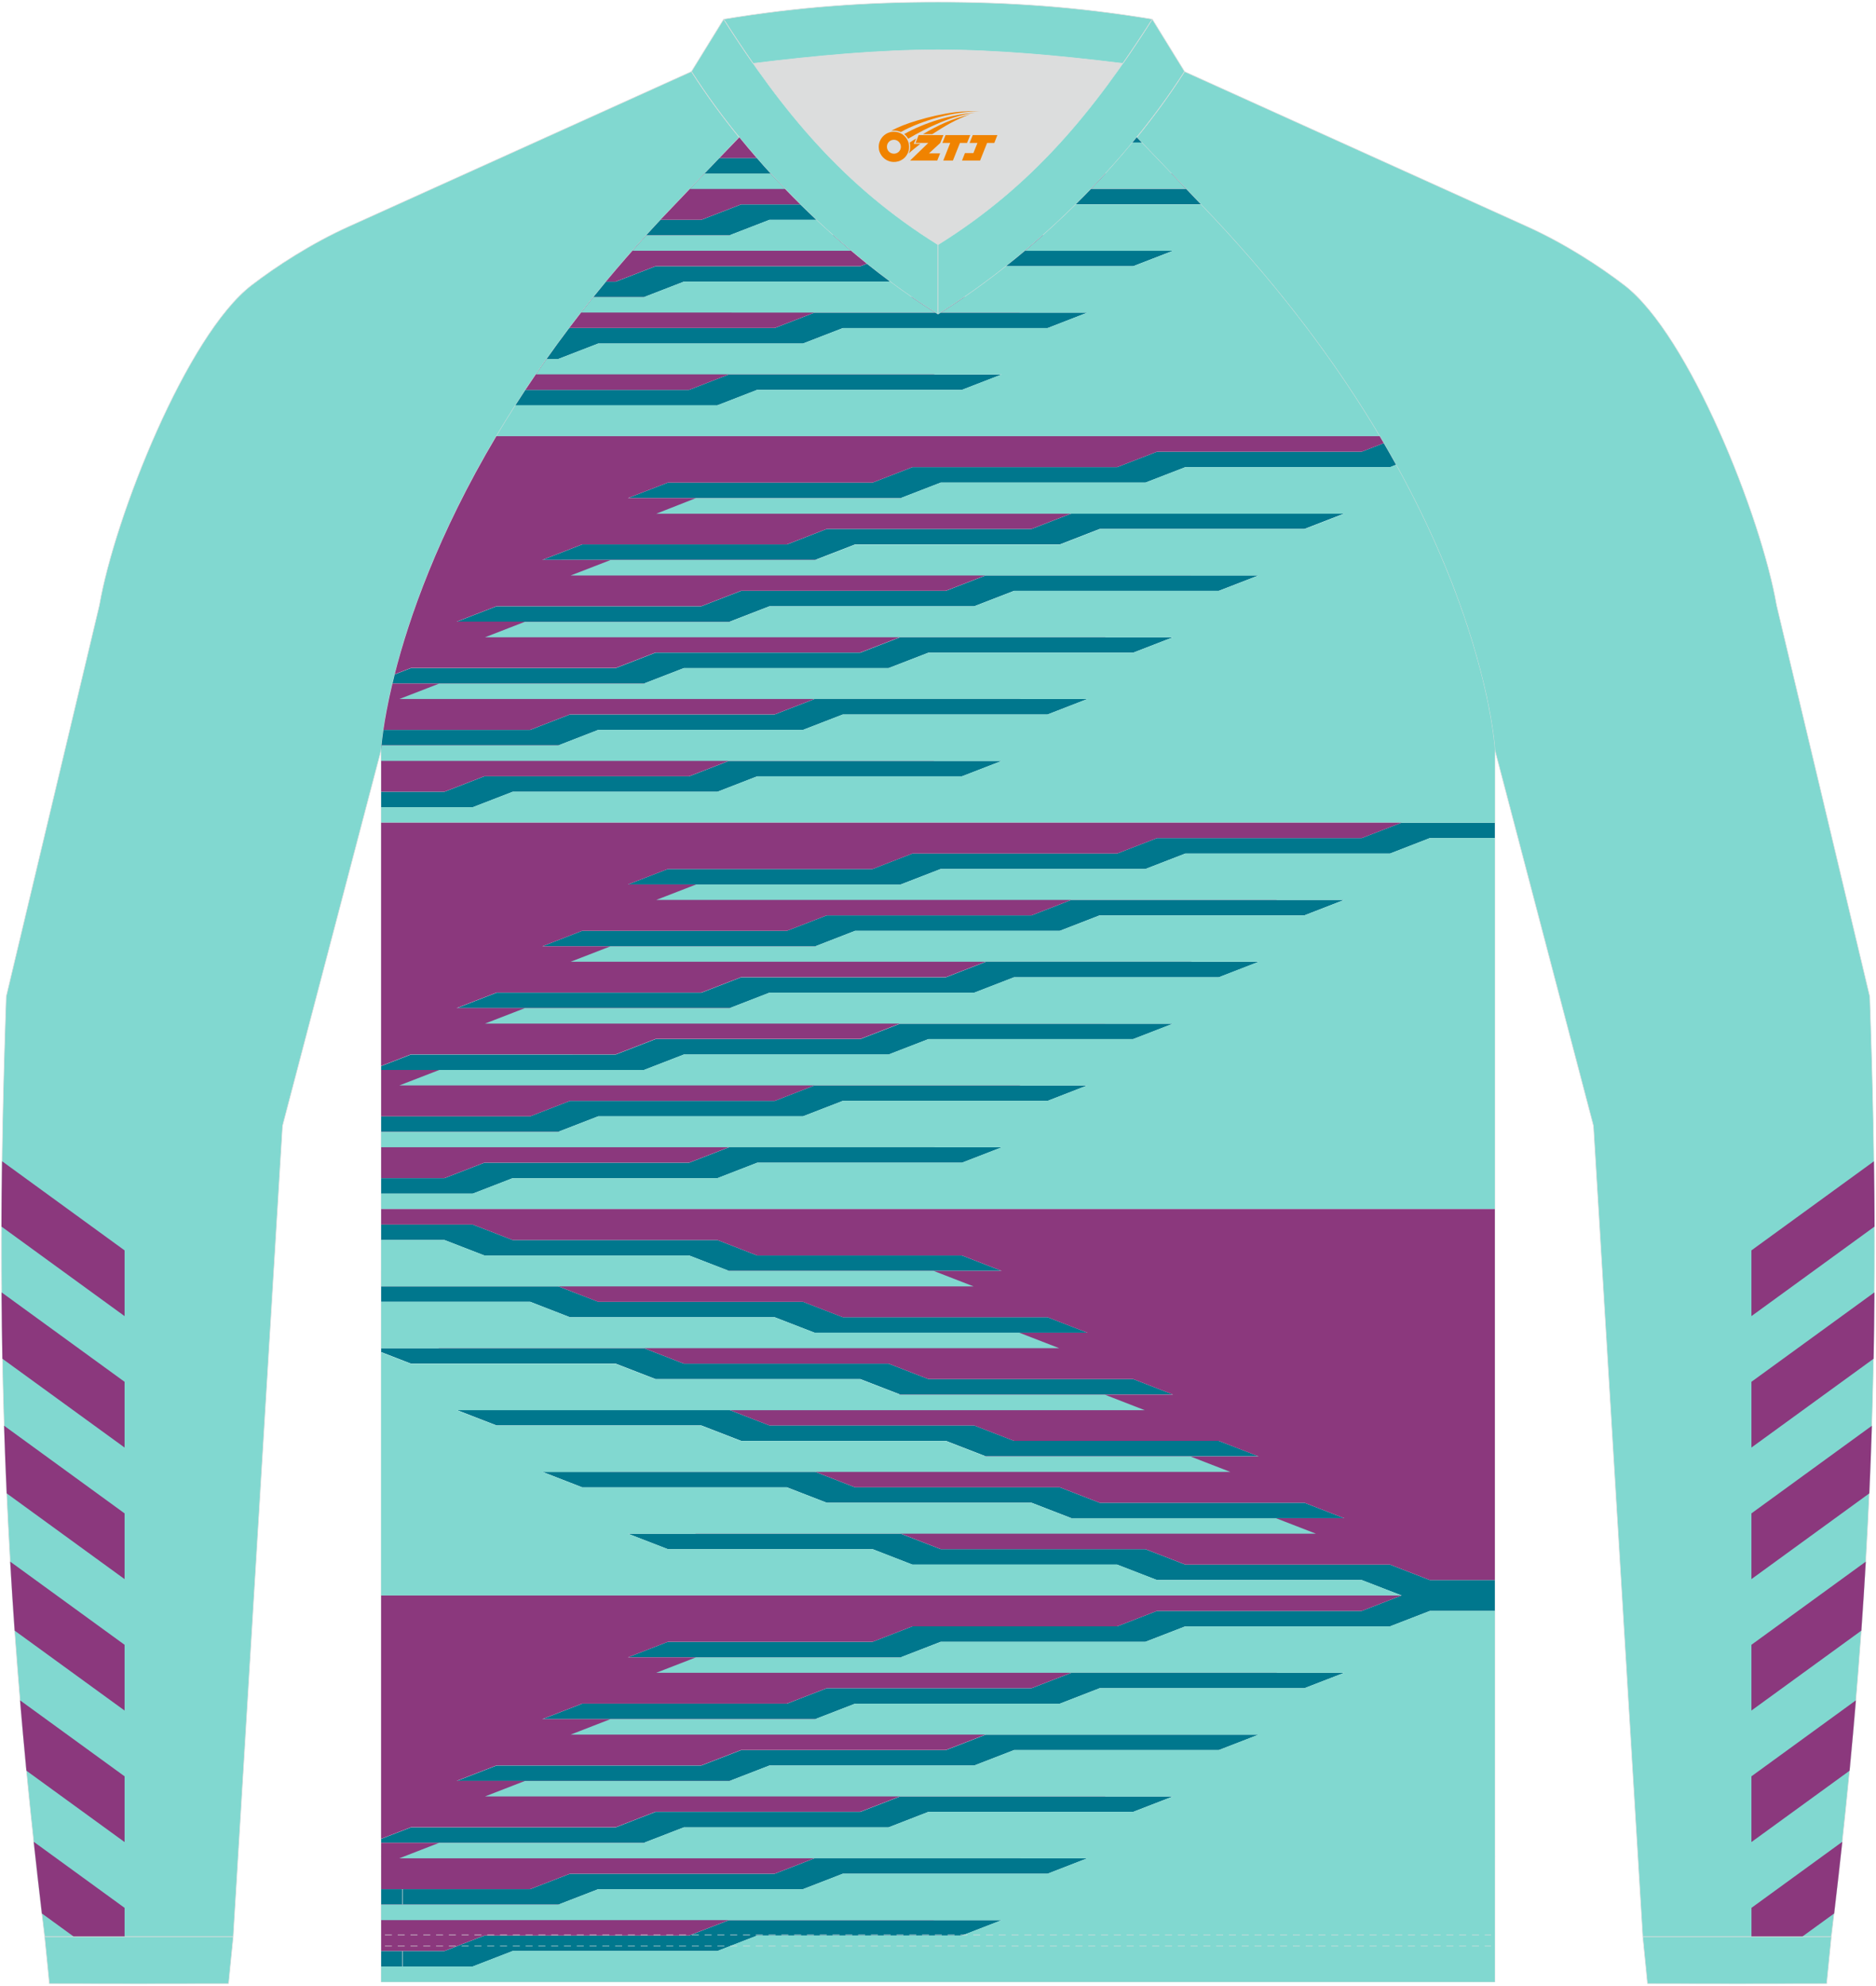
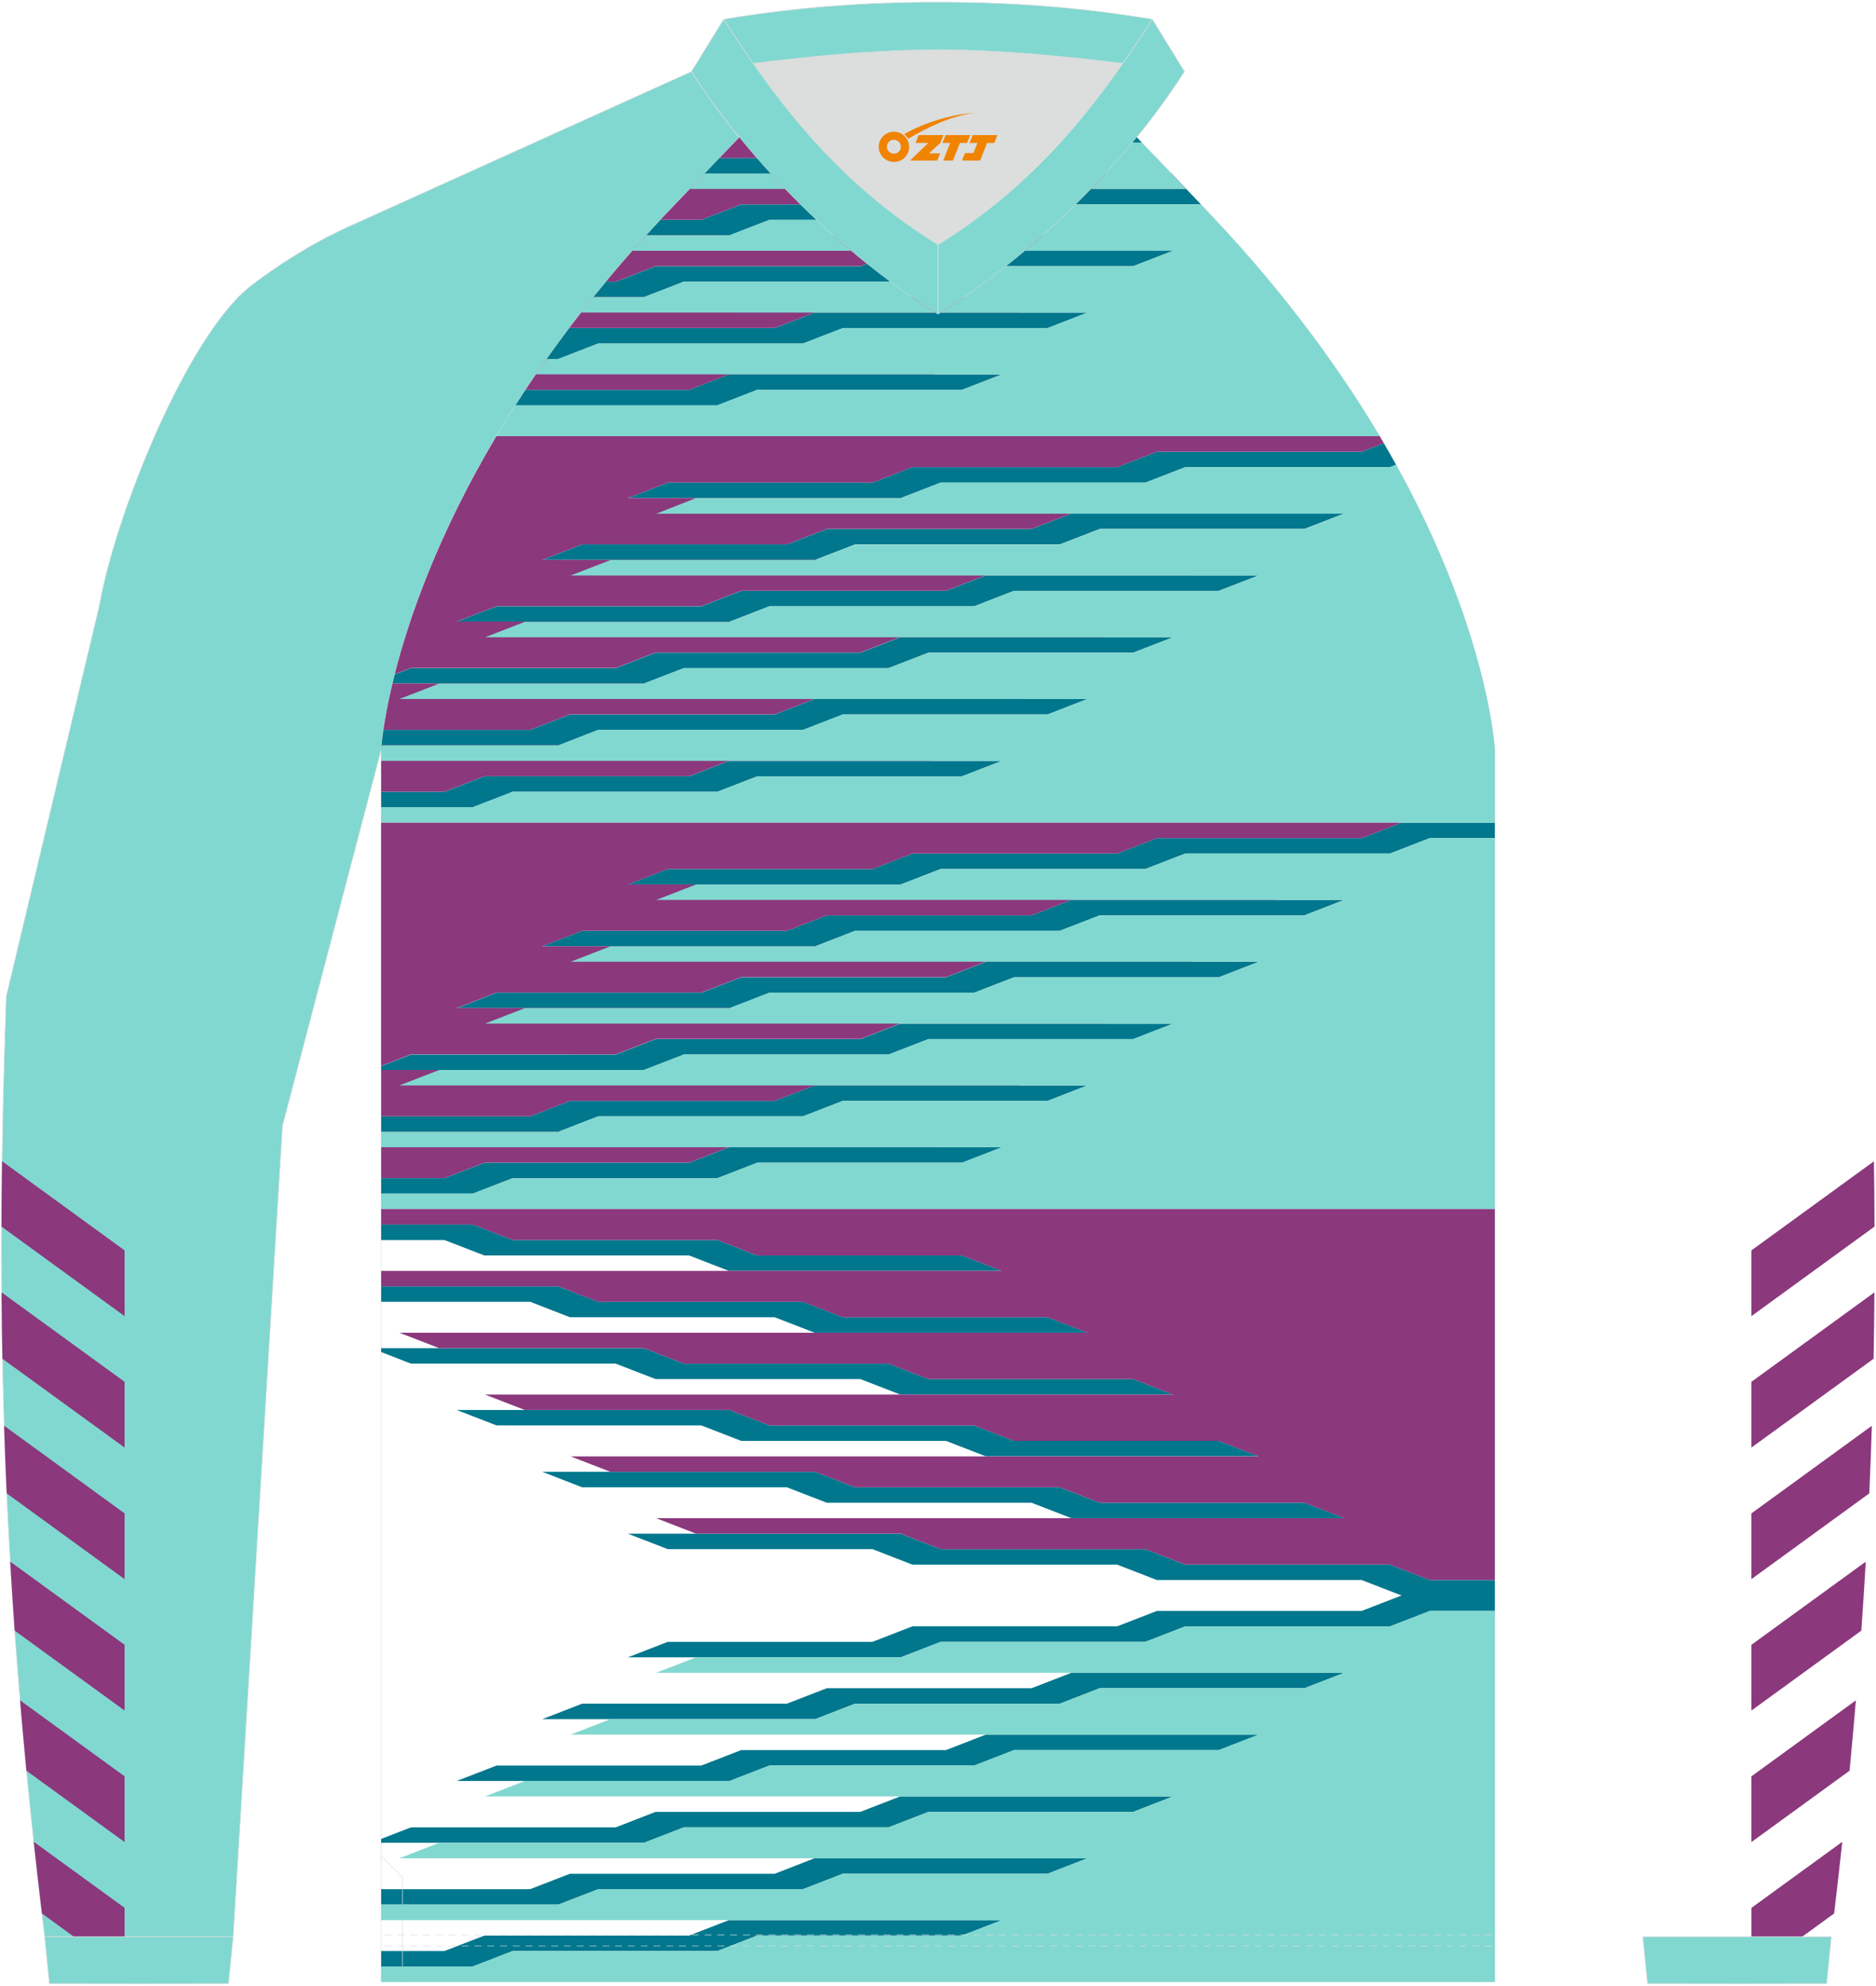
<svg xmlns="http://www.w3.org/2000/svg" version="1.1" id="图层_1" x="0px" y="0px" width="379.5px" height="401.5px" viewBox="0 0 379.5 401.5" enable-background="new 0 0 379.5 401.5" xml:space="preserve">
  <g>
    <path fill="none" stroke="#DCDDDD" stroke-width="0.118" stroke-miterlimit="22.926" d="M302.39,400.69v-249.1   c0,0-2.63-49.69-56.66-107.31c-2.14-2.29-8.78-9.25-15.79-16.52c-11.34,13.92-25.73,26.78-40.2,35.79   c-14.47-9.01-28.86-21.86-40.2-35.79c-7.01,7.27-13.64,14.23-15.79,16.52C79.74,101.9,77.11,151.59,77.11,151.59v249.1h112.64   H302.39z" />
-     <path fill="#81D8D0" stroke="#DCDDDD" stroke-width="0.118" stroke-miterlimit="22.926" d="M229.95,27.77   c7.01,7.27,13.64,14.23,15.79,16.52c54.03,57.62,56.66,107.31,56.66,107.31l19.95,76.01l9.97,163.93h38.14   c8.23-67.36,10.21-121.42,7.78-190.06l-18.85-79.1c-3.08-17.85-17.7-54.67-30.79-64.71c-4.92-3.78-12.03-8.42-19.65-11.86   l-69.34-31.34C236.76,18.94,233.5,23.4,229.95,27.77z" />
    <path fill="#8B387D" d="M354.3,391.53h10.28l6.45-4.68c0.58-4.89,1.13-9.72,1.65-14.49l-18.37,13.35v5.82H354.3z M374.15,357.99   l-19.85,14.42v-13.29l21.13-15.36C375.04,348.47,374.61,353.2,374.15,357.99L374.15,357.99z M376.53,329.67   c0.33-4.67,0.63-9.32,0.9-13.95l-23.13,16.81v13.29L376.53,329.67L376.53,329.67z M378.14,301.92l-23.84,17.33v-13.29l24.36-17.71   C378.52,292.81,378.35,297.36,378.14,301.92L378.14,301.92z M379.01,274.7c0.08-4.45,0.14-8.92,0.17-13.42l-24.88,18.08v13.29   L379.01,274.7L379.01,274.7z M379.2,247.98l-24.9,18.1v-13.29l24.78-18.01C379.15,239.22,379.19,243.62,379.2,247.98z" />
    <path fill="#81D8D0" stroke="#DCDDDD" stroke-width="0.118" stroke-miterlimit="22.926" d="M149.55,27.77   c-7.01,7.27-13.64,14.23-15.79,16.52c-54.02,57.61-56.65,107.3-56.65,107.3L57.15,227.6l-9.97,163.93H9.03   C0.8,324.17-1.17,270.11,1.26,201.47l18.85-79.1c3.08-17.85,17.7-54.67,30.79-64.71c4.92-3.78,12.03-8.42,19.65-11.86l69.34-31.34   C142.74,18.94,146,23.4,149.55,27.77z" />
    <path fill="#8B387D" d="M25.2,391.53H14.92l-6.44-4.68c-0.58-4.89-1.13-9.72-1.65-14.49l18.37,13.35V391.53L25.2,391.53z    M5.35,357.99l19.85,14.42v-13.29L4.06,343.76C4.46,348.47,4.89,353.2,5.35,357.99L5.35,357.99z M2.97,329.67   c-0.33-4.67-0.63-9.32-0.9-13.95l23.13,16.81v13.29L2.97,329.67L2.97,329.67z M1.36,301.92l23.84,17.33v-13.29L0.83,288.24   C0.98,292.81,1.15,297.36,1.36,301.92L1.36,301.92z M0.49,274.7c-0.08-4.45-0.14-8.92-0.17-13.42l24.88,18.08v13.29L0.49,274.7   L0.49,274.7z M0.3,247.98l24.9,18.1v-13.29L0.42,234.77C0.35,239.22,0.31,243.62,0.3,247.98z" />
    <path fill="#DCDDDD" stroke="#DCDDDD" stroke-width="0.118" stroke-miterlimit="22.926" d="M189.75,49.47   c15.89-9.89,27.13-21.97,37.39-36.65c-12.7-1.56-25.43-2.75-37.39-2.75c-11.97,0-24.7,1.19-37.39,2.75   C162.62,27.5,173.86,39.58,189.75,49.47z" />
    <path fill="#81D8D0" stroke="#DCDDDD" stroke-width="0.118" stroke-linejoin="round" stroke-miterlimit="22.926" d="M146.4,3.88   l-6.52,10.57c12,18.8,30.86,37.28,49.87,49.1V49.47C170.74,37.65,158.4,22.68,146.4,3.88z" />
    <path fill="#81D8D0" stroke="#DCDDDD" stroke-width="0.118" stroke-linejoin="round" stroke-miterlimit="22.926" d="M233.1,3.88   l6.52,10.57c-12,18.8-30.86,37.28-49.87,49.1V49.47C208.76,37.65,221.1,22.68,233.1,3.88z" />
    <path fill="#81D8D0" stroke="#DCDDDD" stroke-width="0.118" stroke-linejoin="round" stroke-miterlimit="22.926" d="M227.14,12.82   c2.01-2.88,3.99-5.86,5.96-8.94c-15.12-2.5-28.9-3.45-43.35-3.45c-14.45,0-28.23,0.95-43.35,3.45c1.97,3.08,3.94,6.06,5.96,8.94   c12.7-1.56,25.43-2.75,37.39-2.75C201.72,10.07,214.44,11.26,227.14,12.82z" />
    <path fill="#00778D" d="M302.39,325.69v-6.25h-13.15l-8.06-3.13h-41.42l-8.06-3.12h-41.42l-8.06-3.12H140.8h-13.78l8.06,3.12h41.42   l8.06,3.13h41.42l8.06,3.12h41.42l8.06,3.12l0,0l-8.06,3.12h-41.42l-8.06,3.12h-41.42l-8.06,3.13h-41.42l-8.06,3.13h13.78h41.42   l8.06-3.13h41.42l8.06-3.12h41.42l8.06-3.12H302.39L302.39,325.69z M302.39,169.44v-3.12h-18.87l-8.06,3.12h-41.42l-8.06,3.12   h-41.42l-8.06,3.13h-41.42l-8.06,3.12h13.78h41.42l8.06-3.12h41.42l8.06-3.12h41.42l8.06-3.13H302.39L302.39,169.44z M282.41,93.97   c-0.8-1.44-1.63-2.9-2.49-4.38l-4.45,1.73h-41.42l-8.06,3.12h-41.42l-8.06,3.13h-41.42l-8.06,3.12h13.78h41.42l8.06-3.12h41.42   l8.06-3.12h41.42L282.41,93.97L282.41,93.97z M242.93,41.32c-0.87-0.92-1.87-1.97-2.98-3.12H220.7c-1.01,1.05-2.04,2.1-3.09,3.12   H242.93L242.93,41.32z M230.97,28.82l-1.02-1.06c-0.29,0.35-0.58,0.7-0.87,1.06H230.97L230.97,28.82z M207.34,50.7   c-1.27,1.06-2.54,2.11-3.83,3.12h25.72l8.06-3.12h-13.78H207.34L207.34,50.7z M190.32,63.2l-0.57,0.36l-0.57-0.36h-24.41   l-8.06,3.12h-41.42l-0.2,0.08c-1.57,2.08-3.07,4.13-4.51,6.17h2.38l8.06-3.12h41.42l8.06-3.12h41.42l8.06-3.13H206.2L190.32,63.2   L190.32,63.2z M179.96,56.87c-1.55-1.15-3.08-2.33-4.61-3.55l-1.32,0.51h-41.42l-8.06,3.12h-1.97c-0.87,1.05-1.72,2.09-2.55,3.12   h10.24l8.06-3.12h41.42L179.96,56.87L179.96,56.87z M165.13,44.45c-1.09-1.03-2.18-2.07-3.25-3.12h-11.96l-8.06,3.12h-8.26   c-0.98,1.04-1.94,2.09-2.88,3.12h16.86l8.06-3.12H165.13L165.13,44.45z M155.87,35.07c-0.95-1.03-1.88-2.08-2.79-3.13h-7.54   l-3,3.13H155.87L155.87,35.07z M106.29,78.82c-0.69,1.05-1.37,2.09-2.03,3.13h40.85l8.06-3.13h41.42l8.06-3.12h-13.78h-41.42   l-8.06,3.12H106.29L106.29,78.82z M79.85,136.34c-0.16,0.64-0.31,1.25-0.45,1.85h9.46h41.42l8.06-3.12h41.42l8.06-3.12h41.42   l8.06-3.12h-13.78H182.1l-8.06,3.12h-41.42l-8.06,3.12H83.13L79.85,136.34L79.85,136.34z M77.56,147.57   c-0.2,1.39-0.32,2.45-0.38,3.13h35.77l8.06-3.13h41.42l8.06-3.12h41.42l8.06-3.13h-13.78h-41.42l-8.06,3.12h-41.42l-8.06,3.13   H77.56L77.56,147.57z M106.17,125.69h41.42l8.06-3.12h41.42l8.06-3.12h41.42l8.06-3.12h-13.78h-41.42l-8.06,3.12h-41.42l-8.06,3.12   h-41.42l-8.06,3.12H106.17L106.17,125.69z M123.49,113.19h41.42l8.06-3.12h41.42l8.06-3.13h41.42l8.06-3.12h-13.78h-41.42   l-8.06,3.12h-41.42l-8.06,3.13h-41.42l-8.06,3.13L123.49,113.19L123.49,113.19z M77.11,160.07v3.13h18.53l8.06-3.12h41.42   l8.06-3.13h41.42l8.06-3.12h-13.78h-41.42l-8.06,3.12H97.97l-8.06,3.12H77.11L77.11,160.07z M77.11,215.53v0.79h11.74h41.42   l8.06-3.12h41.42l8.06-3.12h41.42l8.06-3.12h-13.78h-41.42l-8.06,3.12h-41.42l-8.06,3.12H83.13L77.11,215.53L77.11,215.53z    M77.11,225.69v3.12h35.84l8.06-3.12h41.42l8.06-3.12h41.42l8.06-3.13h-13.78h-41.42l-8.06,3.13h-41.42l-8.06,3.12H77.11   L77.11,225.69z M106.17,203.82h41.42l8.06-3.12h41.42l8.06-3.12h41.42l8.06-3.12h-13.78h-41.42l-8.06,3.12h-41.42l-8.06,3.12   h-41.42l-8.06,3.12H106.17L106.17,203.82z M123.49,191.32h41.42l8.06-3.13h41.42l8.06-3.13h41.42l8.06-3.13h-13.78h-41.42   l-8.06,3.13h-41.42l-8.06,3.12h-41.42l-8.06,3.13h13.78V191.32z M77.11,238.19v3.13h18.53l8.06-3.12h41.42l8.06-3.13h41.42   l8.06-3.12h-13.78h-41.42l-8.06,3.12H97.97l-8.06,3.12H77.11L77.11,238.19z M77.11,247.57v3.13h12.81l8.06,3.12h41.42l8.06,3.12   h41.42h13.78l-8.06-3.12h-41.42l-8.06-3.13H103.7l-8.06-3.12H77.11L77.11,247.57z M112.95,260.06H77.11v3.12h30.13l8.06,3.13h41.42   l8.06,3.12h41.42h13.78l-8.06-3.13H170.5l-8.06-3.12h-41.42L112.95,260.06L112.95,260.06z M130.27,272.56H88.85H77.11v0.79   l6.03,2.34h41.42l8.06,3.12h41.42l8.06,3.12h41.42h13.78l-8.06-3.12h-41.42l-8.06-3.12h-41.42L130.27,272.56L130.27,272.56z    M147.59,285.06h-41.42H92.39l8.06,3.12h41.42l8.06,3.12h41.42l8.06,3.12h41.42h13.78l-8.06-3.12h-41.42l-8.06-3.12h-41.42   L147.59,285.06L147.59,285.06z M164.91,297.56h-41.42h-13.78l8.06,3.13h41.42l8.06,3.12h41.42l8.06,3.12h41.42h13.78l-8.06-3.12   h-41.42l-8.06-3.12h-41.42L164.91,297.56L164.91,297.56z M77.11,371.77v0.79h11.74h41.42l8.06-3.12h41.42l8.06-3.13h41.42   l8.06-3.12h-13.78h-41.42l-8.06,3.12h-41.42l-8.06,3.13H83.13L77.11,371.77L77.11,371.77z M77.11,381.94v3.12h35.84l8.06-3.12   h41.42l8.06-3.12h41.42l8.06-3.13h-13.78h-41.42l-8.06,3.13h-41.42l-8.06,3.12H77.11L77.11,381.94z M147.59,360.06l8.06-3.12h41.42   l8.06-3.12h41.42l8.06-3.12h-13.78h-41.42l-8.06,3.12h-41.42l-8.06,3.12h-41.42l-8.06,3.12H147.59L147.59,360.06z M123.49,347.56   h41.42l8.06-3.12h41.42l8.06-3.13h41.42l8.06-3.12h-13.78h-41.42l-8.06,3.12h-41.42l-8.06,3.12h-41.42l-8.06,3.13H123.49   L123.49,347.56z M77.11,394.44v3.13h18.52l8.06-3.12h41.42l8.06-3.13h41.42l8.06-3.12h-13.78h-41.42l-8.06,3.12H97.97l-8.06,3.12   H77.11z" />
    <polyline fill="none" stroke="#DCDDDD" stroke-width="0.118" stroke-miterlimit="22.926" points="81.4,400.73 81.4,379.56    77.1,375.27  " />
    <polyline fill="none" stroke="#DCDDDD" stroke-width="0.118" stroke-miterlimit="22.926" points="298.1,400.73 298.1,379.56    302.4,375.27  " />
    <path fill="#81D8D0" stroke="#DCDDDD" stroke-width="0.118" stroke-miterlimit="22.926" d="M47.18,391.53l-0.95,9.51   c-12.08,0.03-24.17,0.03-36.25,0l-0.95-9.51C21.75,391.53,34.47,391.53,47.18,391.53z" />
    <path fill="#81D8D0" stroke="#DCDDDD" stroke-width="0.118" stroke-miterlimit="22.926" d="M332.32,391.53l0.95,9.51   c12.08,0.03,24.17,0.03,36.25,0l0.95-9.51C357.75,391.53,345.04,391.53,332.32,391.53z" />
    <g>
      <g>
        <path fill="#8B387D" d="M188.87,75.7h-41.42l-8.06,3.12h-33.1c1.36-2.06,2.79-4.14,4.28-6.25h86.36L188.87,75.7L188.87,75.7z      M153.08,31.95h-7.54c1.31-1.36,2.66-2.76,4.02-4.18C150.7,29.17,151.87,30.57,153.08,31.95L153.08,31.95z M142.53,35.07h13.33     c1.95,2.13,3.96,4.21,6.02,6.25h-11.96l-8.06,3.12h-8.26l0.15-0.16C135.16,42.79,138.46,39.32,142.53,35.07L142.53,35.07z      M223.63,35.07h13.33c1.05,1.1,2.06,2.15,2.99,3.12H220.7C221.69,37.16,222.67,36.12,223.63,35.07L223.63,35.07z M130.73,47.57     h37.82c2.23,1.98,4.5,3.9,6.79,5.74l-1.32,0.51H132.6l-8.06,3.12h-1.97C125.15,53.85,127.87,50.72,130.73,47.57L130.73,47.57z      M210.95,47.57h20.62l-8.06,3.13h-16.17C208.55,49.67,209.76,48.63,210.95,47.57L210.95,47.57z M120.03,60.07h64.41     c1.58,1.08,3.16,2.13,4.74,3.12h-24.41l-8.06,3.12h-41.42l-0.2,0.08C116.67,64.31,118.31,62.2,120.03,60.07L120.03,60.07z      M195.07,60.07h19.19l-8.06,3.12h-15.87C191.9,62.2,193.49,61.16,195.07,60.07z" />
        <path fill="#81D8D0" d="M279.09,88.19H100.41c1.22-2.05,2.51-4.14,3.86-6.25h40.85l8.06-3.13h41.42l8.06-3.12H108.4     c0.71-1.04,1.44-2.08,2.18-3.12h2.38l8.06-3.12h41.42l8.06-3.12h41.42l8.06-3.13h-29.65c4.44-2.79,8.86-5.94,13.19-9.37h25.72     l8.06-3.12h-29.95c3.52-2.97,6.96-6.11,10.27-9.37h25.32c1.23,1.3,2.2,2.32,2.8,2.96C260.25,59.76,271.05,74.67,279.09,88.19     L279.09,88.19z M189.18,63.2c-3.09-1.94-6.17-4.06-9.22-6.33l-0.21,0.08h-41.42l-8.06,3.12h-10.24     c-0.84,1.05-1.67,2.09-2.48,3.12L189.18,63.2L189.18,63.2z M172.16,50.7c-2.39-2.01-4.73-4.1-7.03-6.25h-9.49l-8.06,3.12h-16.85     c-0.95,1.04-1.88,2.09-2.8,3.13H172.16L172.16,50.7z M239.95,38.2H220.7c2.93-3.04,5.74-6.18,8.38-9.37h1.88     C234.23,32.21,237.37,35.49,239.95,38.2L239.95,38.2z M158.8,38.2h-19.26c0.93-0.98,1.93-2.02,2.99-3.12h13.33     C156.83,36.12,157.81,37.17,158.8,38.2z" />
      </g>
      <g>
        <path fill="#8B387D" d="M188.87,153.82h-41.42l-8.06,3.12H97.97l-8.06,3.12h-12.8v-8.48c0,0,0.02-0.3,0.07-0.9h119.76     L188.87,153.82L188.87,153.82z M100.41,88.19H279.1c0.28,0.47,0.55,0.93,0.82,1.4l-4.45,1.73h-41.42l-8.06,3.12h-41.42     l-8.06,3.13h-41.42l-8.06,3.12h139.18l-8.06,3.12h-41.42l-8.06,3.12h-41.42l-8.06,3.13h-41.42l-8.06,3.13h139.18l-8.06,3.12     h-41.42l-8.06,3.12h-41.42l-8.06,3.12h-41.42l-8.06,3.12h139.18l-8.06,3.13h-41.42l-8.06,3.12h-41.42l-8.06,3.12H83.13     l-3.28,1.27C82.73,125,88.57,108.1,100.41,88.19L100.41,88.19z M79.39,138.19h134.86l-8.06,3.12h-41.42l-8.06,3.12h-41.42     l-8.06,3.13H77.56C77.89,145.3,78.45,142.14,79.39,138.19z" />
        <path fill="#81D8D0" d="M140.81,100.69h41.42l8.06-3.12h41.42l8.06-3.12h41.42l1.23-0.48c18.72,33.79,19.98,57.62,19.98,57.62     v14.73H77.11v-3.12h18.53l8.06-3.12h41.42l8.06-3.13h41.42l8.06-3.12H77.11v-2.23c0,0,0.02-0.31,0.07-0.9h35.77l8.06-3.13h41.42     l8.06-3.12h41.42l8.06-3.13H80.79l8.06-3.12h41.42l8.06-3.12h41.42l8.06-3.12h41.42l8.06-3.12H98.11l8.06-3.13h41.42l8.06-3.12     h41.42l8.06-3.12h41.42l8.06-3.12H115.43l8.06-3.12h41.42l8.06-3.12h41.42l8.06-3.13h41.42l8.06-3.12H132.75L140.81,100.69z" />
      </g>
      <g>
        <path fill="#8B387D" d="M188.87,231.94h-41.42l-8.06,3.12H97.97l-8.06,3.12h-12.8v-9.37h119.83L188.87,231.94L188.87,231.94z      M77.11,166.32h206.42l-8.06,3.12h-41.42l-8.06,3.12h-41.42l-8.06,3.13h-41.42l-8.06,3.12h139.18l-8.06,3.12h-41.42l-8.06,3.13     h-41.42l-8.06,3.12h-41.42l-8.06,3.13h139.18l-8.06,3.12h-41.42l-8.06,3.12h-41.42l-8.06,3.12h-41.42l-8.06,3.12h139.18     l-8.06,3.13h-41.42l-8.06,3.12h-41.42l-8.06,3.12H83.13l-6.03,2.34v-49.18H77.11z M77.11,216.32h137.15l-8.06,3.12h-41.42     l-8.06,3.13H115.3l-8.06,3.12H77.11V216.32z" />
        <polygon fill="#81D8D0" points="140.81,178.82 182.23,178.82 190.29,175.69 231.7,175.69 239.77,172.57 281.18,172.57      289.24,169.44 302.39,169.44 302.39,244.44 77.11,244.44 77.11,241.32 95.63,241.32 103.69,238.19 145.11,238.19 153.17,235.07      194.59,235.07 202.65,231.94 77.11,231.94 77.11,228.82 112.95,228.82 121.01,225.69 162.43,225.69 170.49,222.57 211.91,222.57      219.97,219.44 80.79,219.44 88.85,216.32 130.27,216.32 138.33,213.19 179.75,213.19 187.81,210.07 229.23,210.07 237.29,206.94      98.11,206.94 106.17,203.82 147.59,203.82 155.65,200.69 197.07,200.69 205.13,197.57 246.55,197.57 254.61,194.44      115.43,194.44 123.49,191.32 164.91,191.32 172.97,188.19 214.39,188.19 222.45,185.07 263.87,185.07 271.93,181.94      132.75,181.94    " />
      </g>
      <g>
        <polygon fill="#8B387D" points="140.81,310.06 182.22,310.06 190.29,313.19 231.7,313.19 239.77,316.31 281.18,316.31      289.24,319.44 302.39,319.44 302.39,244.44 77.11,244.44 77.11,247.57 95.63,247.57 103.69,250.69 145.11,250.69 153.17,253.82      194.59,253.82 202.65,256.94 77.11,256.94 77.11,260.06 112.95,260.06 121.01,263.19 162.43,263.19 170.49,266.31 211.91,266.31      219.97,269.44 80.79,269.44 88.85,272.56 130.27,272.56 138.33,275.69 179.75,275.69 187.81,278.81 229.23,278.81 237.29,281.94      98.11,281.94 106.17,285.06 147.59,285.06 155.65,288.19 197.07,288.19 205.13,291.31 246.55,291.31 254.61,294.44      115.43,294.44 123.49,297.56 164.91,297.56 172.97,300.69 214.39,300.69 222.45,303.81 263.87,303.81 271.93,306.94      132.75,306.94    " />
-         <path fill="#81D8D0" d="M188.87,256.94h-41.42l-8.06-3.12H97.97l-8.06-3.12h-12.8v9.37h119.83L188.87,256.94L188.87,256.94z      M77.11,322.56h206.42l-8.06-3.12h-41.42l-8.06-3.12h-41.42l-8.06-3.13h-41.42l-8.06-3.12h139.18l-8.06-3.12h-41.42l-8.06-3.12     h-41.42l-8.06-3.12h-41.42l-8.06-3.13h139.18l-8.06-3.12h-41.42l-8.06-3.12h-41.42l-8.06-3.12h-41.42l-8.06-3.12h139.18     l-8.06-3.13h-41.42l-8.06-3.12h-41.42l-8.06-3.12H83.13l-6.03-2.34v49.17H77.11z M77.11,272.56h137.15l-8.06-3.12h-41.42     l-8.06-3.12H115.3l-8.06-3.13H77.11V272.56z" />
      </g>
      <g>
-         <path fill="#8B387D" d="M188.87,388.19h-41.42l-8.06,3.12H97.97l-8.06,3.12h-12.8v-9.37h119.83L188.87,388.19L188.87,388.19z      M77.11,322.56h206.42l-8.06,3.12h-41.42l-8.06,3.12h-41.42l-8.06,3.13h-41.42l-8.06,3.13h139.18l-8.06,3.12h-41.42l-8.06,3.12     h-41.42l-8.06,3.12h-41.42l-8.06,3.13h139.18l-8.06,3.12h-41.42l-8.06,3.12h-41.42l-8.06,3.12h-41.42l-8.06,3.12h139.18     l-8.06,3.13h-41.42l-8.06,3.12h-41.42l-8.06,3.13H83.13l-6.03,2.34v-49.19H77.11z M77.11,372.56h137.15l-8.06,3.12h-41.42     l-8.06,3.13H115.3l-8.06,3.12H77.11V372.56z" />
        <polygon fill="#81D8D0" points="140.81,335.06 182.22,335.06 190.29,331.94 231.7,331.94 239.76,328.81 281.18,328.81      289.24,325.69 302.39,325.69 302.39,400.69 299.54,400.69 295.1,400.69 290.65,400.69 286.21,400.69 281.76,400.69      277.32,400.69 272.87,400.69 268.43,400.69 263.98,400.69 259.54,400.69 255.09,400.69 250.64,400.69 246.2,400.69      241.75,400.69 237.31,400.69 232.86,400.69 228.42,400.69 223.97,400.69 219.53,400.69 215.08,400.69 210.63,400.69      206.19,400.69 201.74,400.69 197.3,400.69 192.85,400.69 189.75,400.69 188.41,400.69 183.96,400.69 179.52,400.69      175.07,400.69 170.63,400.69 166.18,400.69 161.73,400.69 157.29,400.69 152.84,400.69 148.4,400.69 143.95,400.69      139.51,400.69 135.06,400.69 130.62,400.69 126.17,400.69 121.72,400.69 117.28,400.69 112.83,400.69 108.39,400.69      103.94,400.69 99.5,400.69 95.05,400.69 90.61,400.69 86.16,400.69 81.72,400.69 77.27,400.69 77.11,400.69 77.11,397.56      95.63,397.56 103.69,394.44 145.11,394.44 153.17,391.31 194.59,391.31 202.65,388.19 77.11,388.19 77.11,385.06 112.95,385.06      121.01,381.94 162.43,381.94 170.49,378.81 211.91,378.81 219.97,375.69 80.79,375.69 88.85,372.56 130.27,372.56 138.33,369.44      179.75,369.44 187.81,366.31 229.23,366.31 237.29,363.19 98.11,363.19 106.17,360.06 147.59,360.06 155.65,356.94      197.07,356.94 205.13,353.81 246.55,353.81 254.61,350.69 115.43,350.69 123.49,347.56 164.91,347.56 172.97,344.44      214.39,344.44 222.45,341.31 263.86,341.31 271.93,338.19 132.74,338.19    " />
      </g>
    </g>
    <g>
      <path fill="none" stroke="#DCDDDD" stroke-width="0.118" stroke-linejoin="bevel" stroke-miterlimit="22.926" stroke-dasharray="1.411,1.176" d="    M77.87,393.44c74.59,0,149.17,0,223.75,0" />
      <path fill="none" stroke="#DCDDDD" stroke-width="0.118" stroke-linejoin="bevel" stroke-miterlimit="22.926" stroke-dasharray="1.411,1.176" d="    M77.87,391.19c74.59,0,149.17,0,223.75,0" />
    </g>
  </g>
  <g id="图层_x0020_1">
    <path fill="#F08300" d="M177.94,30.71c0.416,1.136,1.472,1.984,2.752,2.032c0.144,0,0.304,0,0.448-0.016h0.016   c0.016,0,0.064,0,0.128-0.016c0.032,0,0.048-0.016,0.08-0.016c0.064-0.016,0.144-0.032,0.224-0.048c0.016,0,0.016,0,0.032,0   c0.192-0.048,0.4-0.112,0.576-0.208c0.192-0.096,0.4-0.224,0.608-0.384c0.672-0.56,1.104-1.408,1.104-2.352   c0-0.224-0.032-0.448-0.08-0.672l0,0C183.78,28.83,183.73,28.66,183.65,28.48C183.18,27.39,182.1,26.63,180.83,26.63C179.14,26.63,177.76,28,177.76,29.7C177.76,30.05,177.82,30.39,177.94,30.71L177.94,30.71L177.94,30.71z M182.24,29.73L182.24,29.73C182.21,30.51,181.55,31.11,180.77,31.07C179.98,31.04,179.39,30.39,179.42,29.6c0.032-0.784,0.688-1.376,1.472-1.344   C181.66,28.29,182.27,28.96,182.24,29.73L182.24,29.73z" />
    <polygon fill="#F08300" points="196.27,27.31 ,195.63,28.9 ,194.19,28.9 ,192.77,32.45 ,190.82,32.45 ,192.22,28.9 ,190.64,28.9    ,191.28,27.31" />
-     <path fill="#F08300" d="M198.24,22.58c-1.008-0.096-3.024-0.144-5.056,0.112c-2.416,0.304-5.152,0.912-7.616,1.664   C183.52,24.96,181.65,25.68,180.3,26.45C180.5,26.42,180.69,26.4,180.88,26.4c0.48,0,0.944,0.112,1.36,0.288   C186.34,24.37,193.54,22.32,198.24,22.58L198.24,22.58L198.24,22.58z" />
    <path fill="#F08300" d="M183.71,28.05c4-2.368,8.88-4.672,13.488-5.248c-4.608,0.288-10.224,2-14.288,4.304   C183.23,27.36,183.5,27.68,183.71,28.05C183.71,28.05,183.71,28.05,183.71,28.05z" />
    <polygon fill="#F08300" points="201.76,27.31 ,201.14,28.9 ,199.68,28.9 ,198.27,32.45 ,197.81,32.45 ,196.3,32.45 ,194.61,32.45    ,195.2,30.95 ,196.91,30.95 ,197.73,28.9 ,196.14,28.9 ,196.78,27.31" />
    <polygon fill="#F08300" points="190.85,27.31 ,190.21,28.9 ,187.92,31.01 ,190.18,31.01 ,189.6,32.45 ,184.11,32.45 ,187.78,28.9    ,185.2,28.9 ,185.84,27.31" />
-     <path fill="#F08300" d="M196.13,23.17c-3.376,0.752-6.464,2.192-9.424,3.952h1.888C191.02,25.55,193.36,24.12,196.13,23.17z    M185.33,27.99C184.7,28.37,184.64,28.42,184.03,28.83c0.064,0.256,0.112,0.544,0.112,0.816c0,0.496-0.112,0.976-0.32,1.392   c0.176-0.16,0.32-0.304,0.432-0.4c0.272-0.24,0.768-0.64,1.6-1.296l0.32-0.256H184.85l0,0L185.33,27.99L185.33,27.99L185.33,27.99z" />
  </g>
</svg>